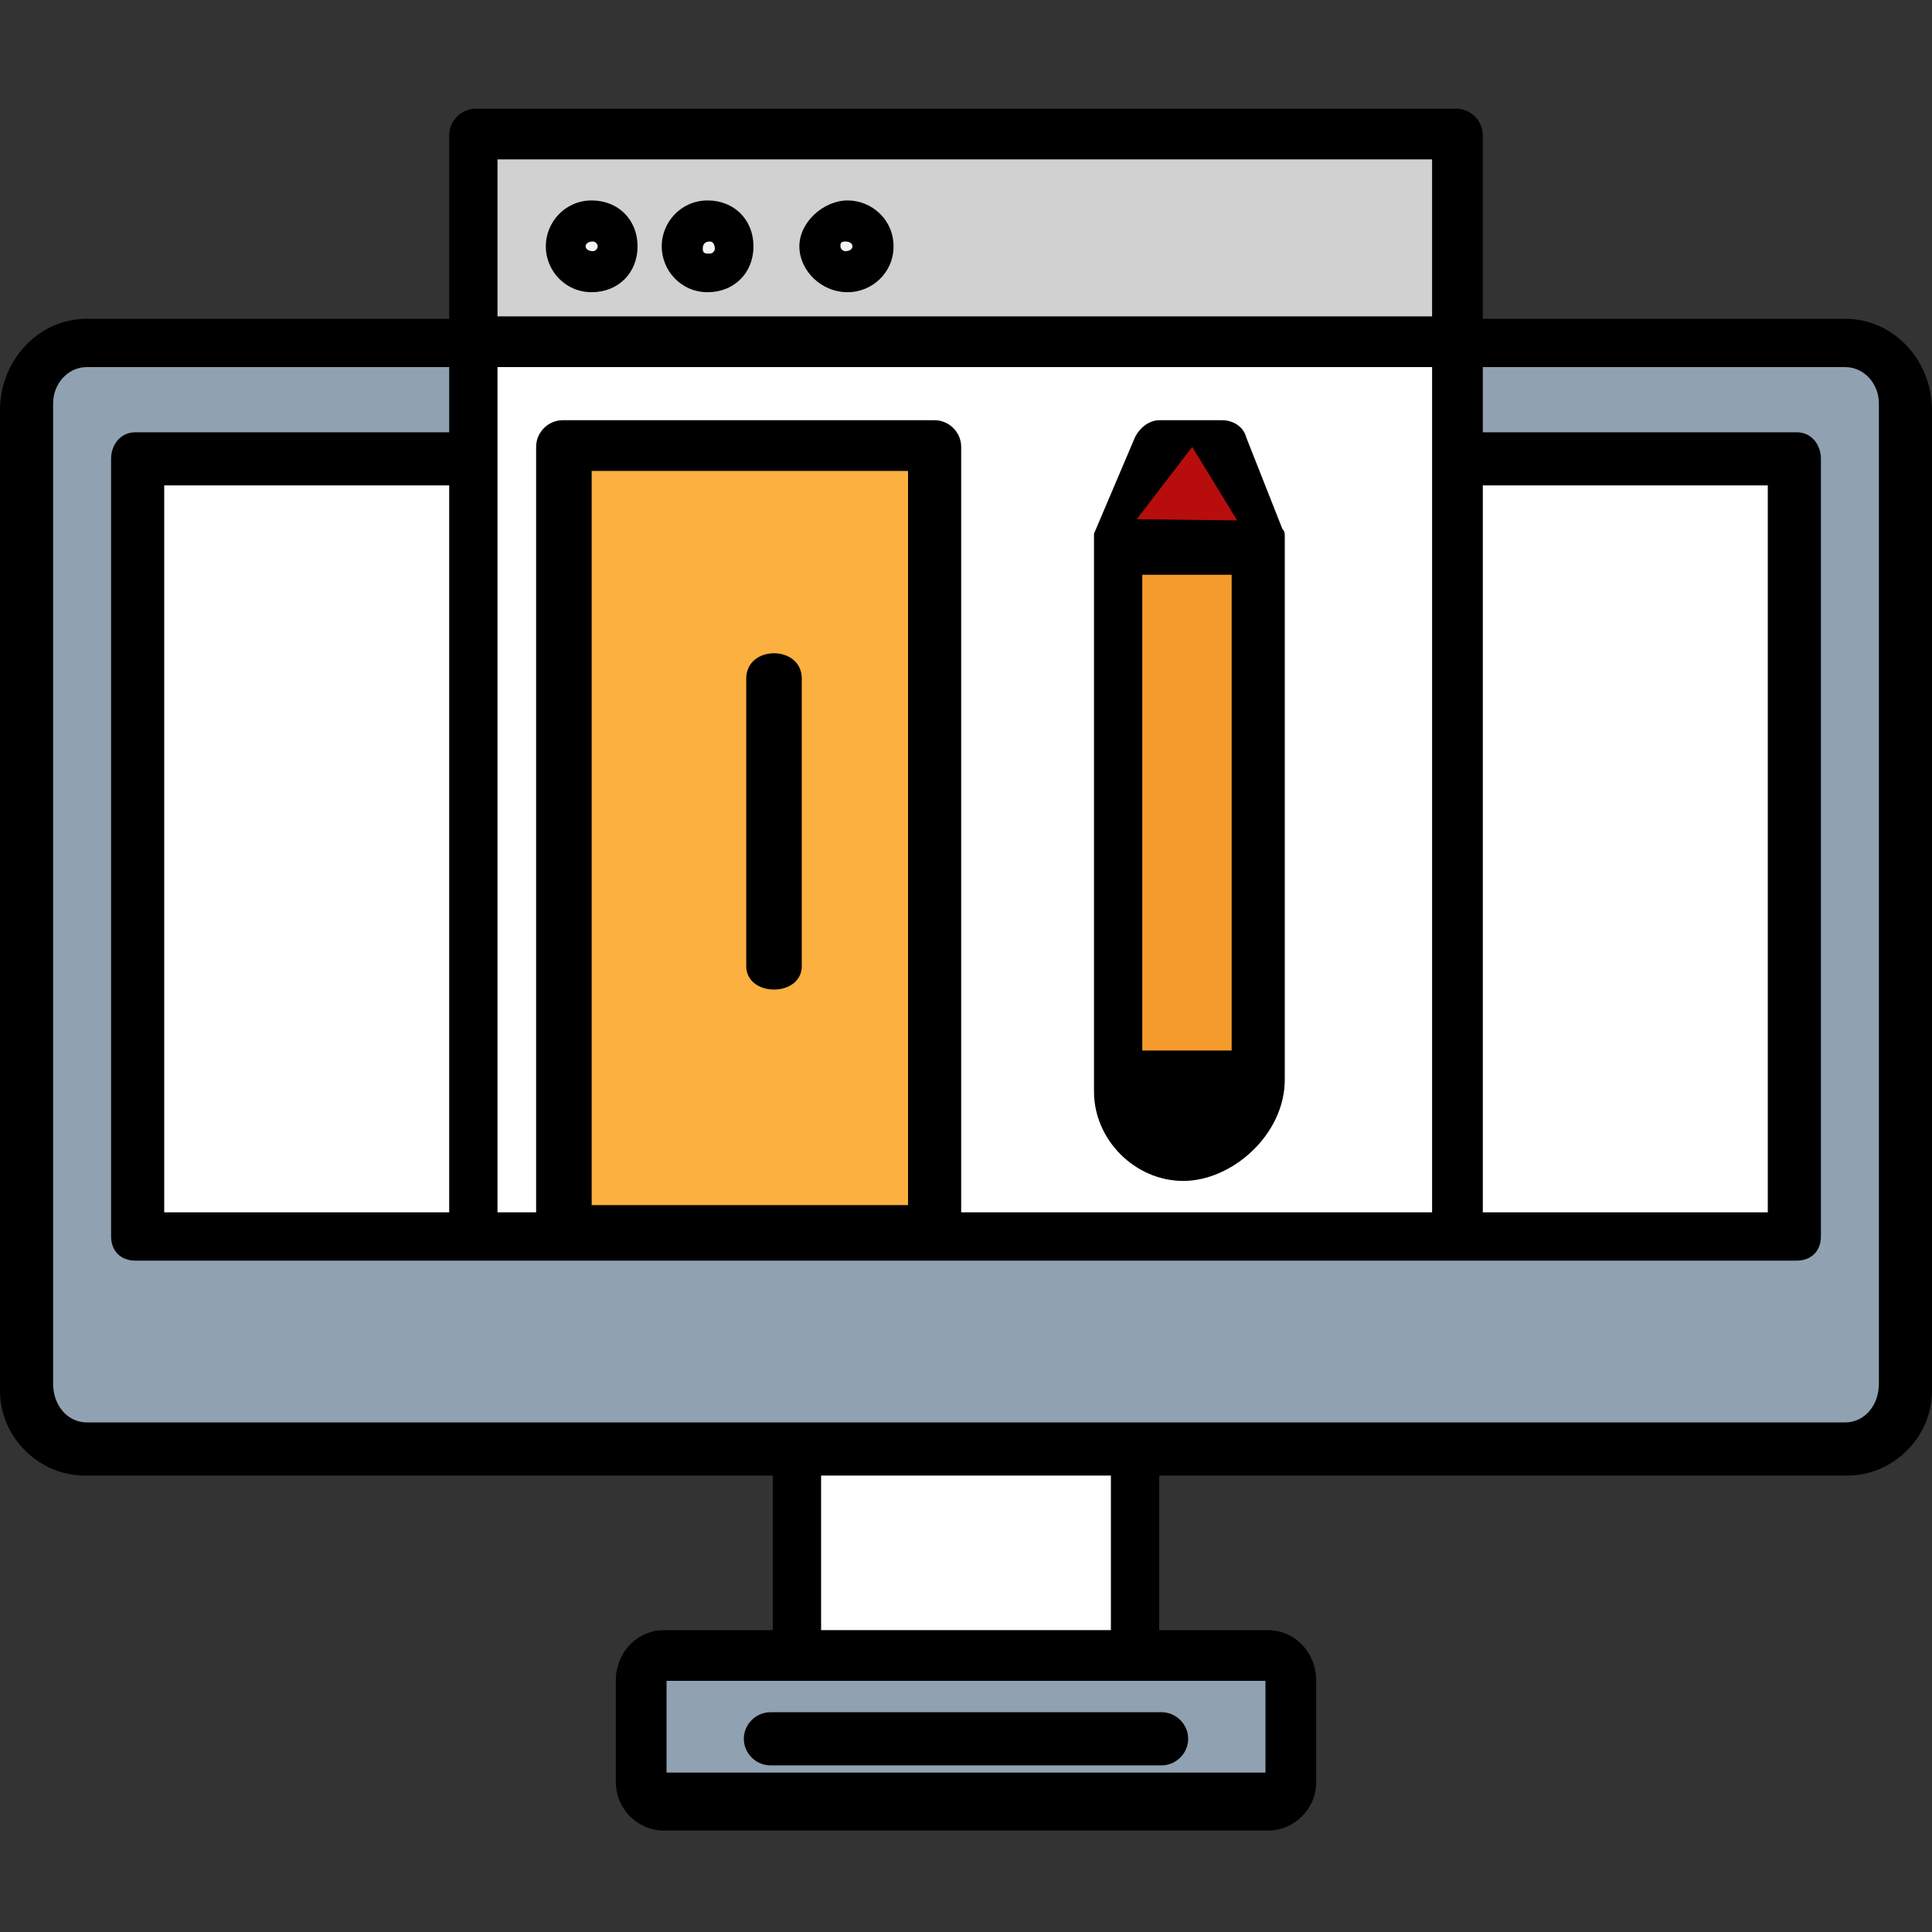
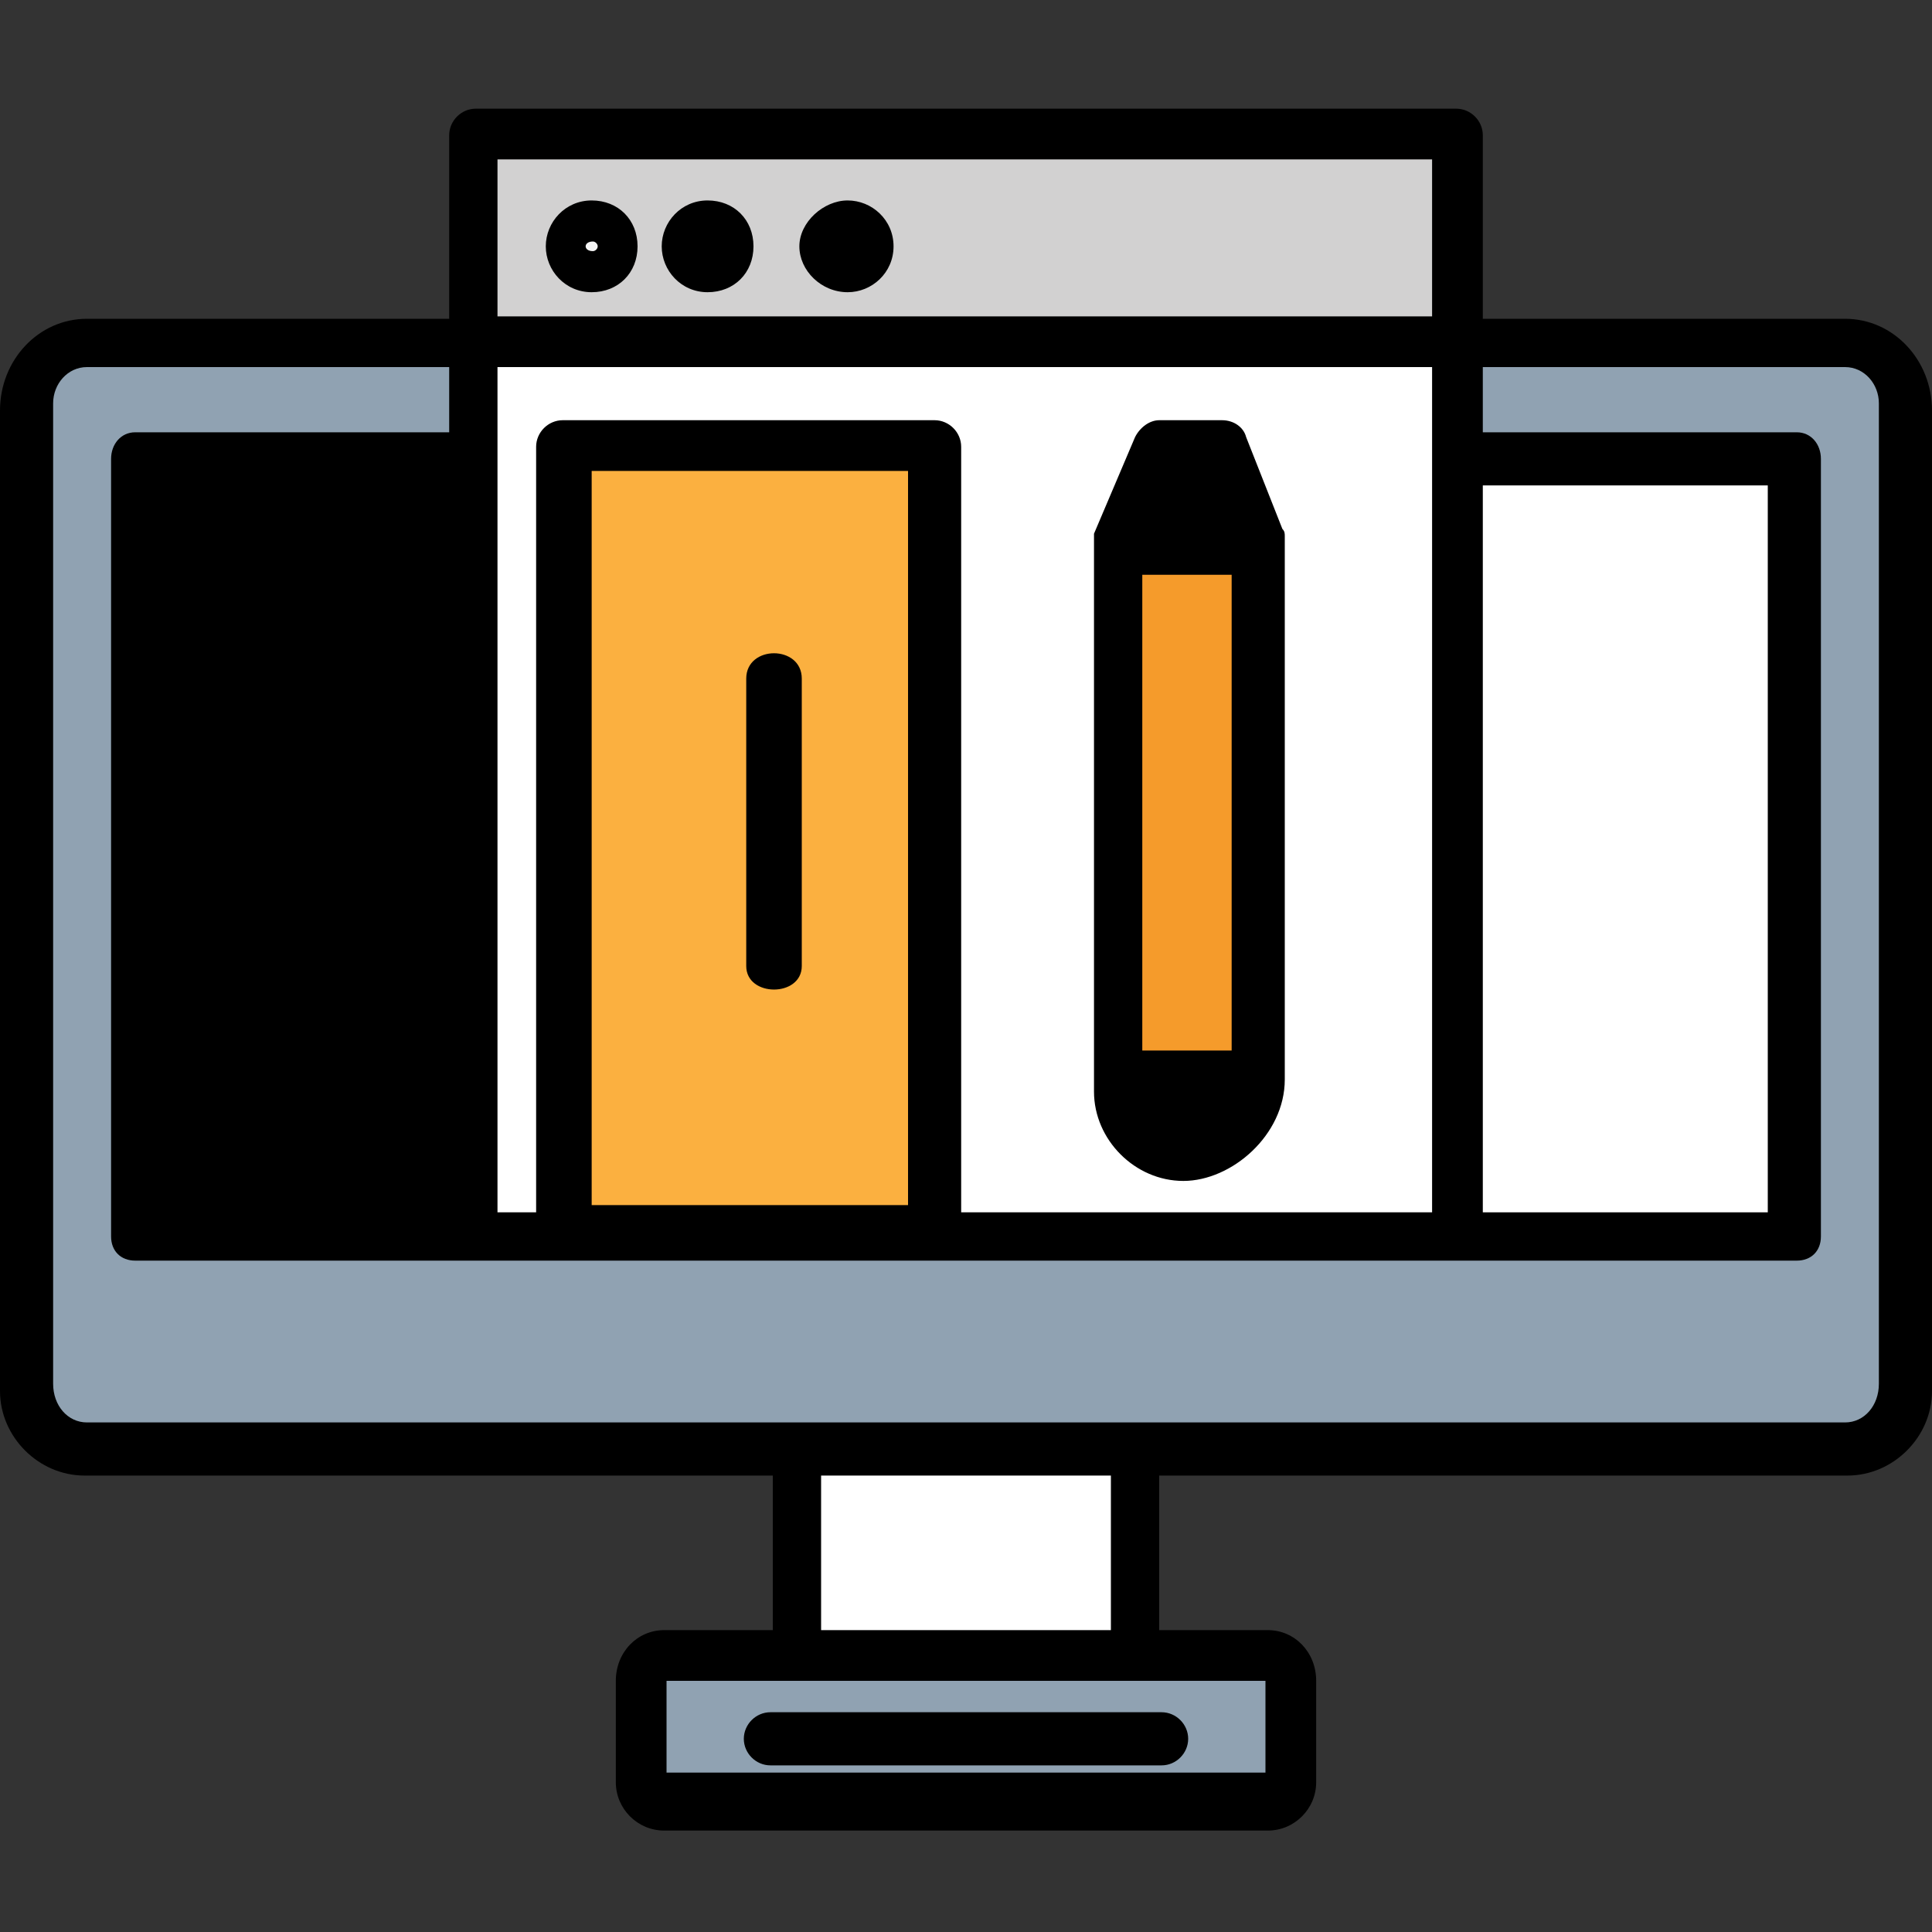
<svg xmlns="http://www.w3.org/2000/svg" version="1.1" viewBox="0 0 800 800">
  <rect x="0" y="0" width="800" height="800" fill="#333333" stroke="none" />
  <defs>
    <style>
      .cls-1 {
        fill: #fff;
      }

      .cls-1, .cls-2, .cls-3, .cls-4, .cls-5, .cls-6, .cls-7, .cls-8 {
        fill-rule: evenodd;
      }

      .cls-2 {
        fill: #d2d1d1;
      }

      .cls-3 {
        fill: #f4f4f4;
      }

      .cls-4 {
        fill: #b70d0d;
      }

      .cls-6 {
        fill: #90a2b2;
      }

      .cls-7 {
        fill: #f59b2b;
      }

      .cls-8 {
        fill: #fbb040;
      }
    </style>
  </defs>
  <g>
    <g id="Layer_1">
      <path class="cls-5" d="M275,758c-11,0-20-9-20-20v-42c0-12,9-21,20-21h45v-64H35c-19,0-35-16-35-35V170c0-21,16-38,36-38h150V56c0-6,5-11,11-11h406c6,0,11,5,11,11v76h150c20,0,36,17,36,38v406c0,19-16,35-35,35h-285v64h45c11,0,20,9,20,21v42c0,11-9,20-20,20h-250Z" />
      <path class="cls-1" d="M206,152h387v350h-195V185c0-6-5-11-11-11h-154c-6,0-11,5-11,11v317h-16V152ZM453,221h0v231c0,20,17,37,37,37s42-19,42-42v-225h0c0-1,0-2-1-3l-15-38c-1-4-5-7-10-7h-26c-4,0-8,3-10,7l-17,40Z" />
      <path class="cls-2" d="M593,131H206v-65h387v65ZM351,121c10,0,19-8,19-19s-9-19-19-19-20,9-20,19,9,19,20,19ZM293,121c11,0,19-8,19-19s-8-19-19-19-19,9-19,19,8,19,19,19ZM245,121c11,0,19-8,19-19s-8-19-19-19-19,9-19,19,8,19,19,19Z" />
      <path class="cls-8" d="M245,499V195h131v304h-131ZM309,281v119c0,13,23,13,23,0v-119c0-14-23-14-23,0Z" />
      <path class="cls-7" d="M510,435h-37v-197h37v197Z" />
      <path class="cls-6" d="M764,152c8,0,14,7,14,15v406c0,9-6,16-14,16H36c-8,0-14-7-14-16V167c0-8,6-15,14-15h150v27H56c-6,0-10,5-10,11v322c0,6,4,10,10,10h688c6,0,10-4,10-10V190c0-6-4-11-10-11h-130v-27h150Z" />
      <path class="cls-1" d="M614,201h118v301h-118V201Z" />
-       <path class="cls-1" d="M68,201h118v301h-118V201Z" />
      <path class="cls-1" d="M340,611h120v64h-120v-64Z" />
      <path class="cls-6" d="M524,734h-248v-38h248v38ZM481,709h-162c-6,0-11,5-11,11s5,11,11,11h162c6,0,11-5,11-11s-5-11-11-11Z" />
-       <path class="cls-4" d="M493.7,185.1l18.6,30.4-41.6-.5,23-30Z" />
-       <path class="cls-3" d="M350,104c2,0,3-1,3-2s-1-2-3-2-2,1-2,2,1,2,2,2" />
      <path class="cls-3" d="M245.5,104c1,0,2-1,2-2s-1-2-2-2c-2,0-3,1-3,2s1,2,3,2" />
-       <path class="cls-3" d="M294,105c1,0,2-1,2-2,0-2-1-3-2-3-2,0-3,1-3,3s1,2,3,2" />
    </g>
  </g>
</svg>